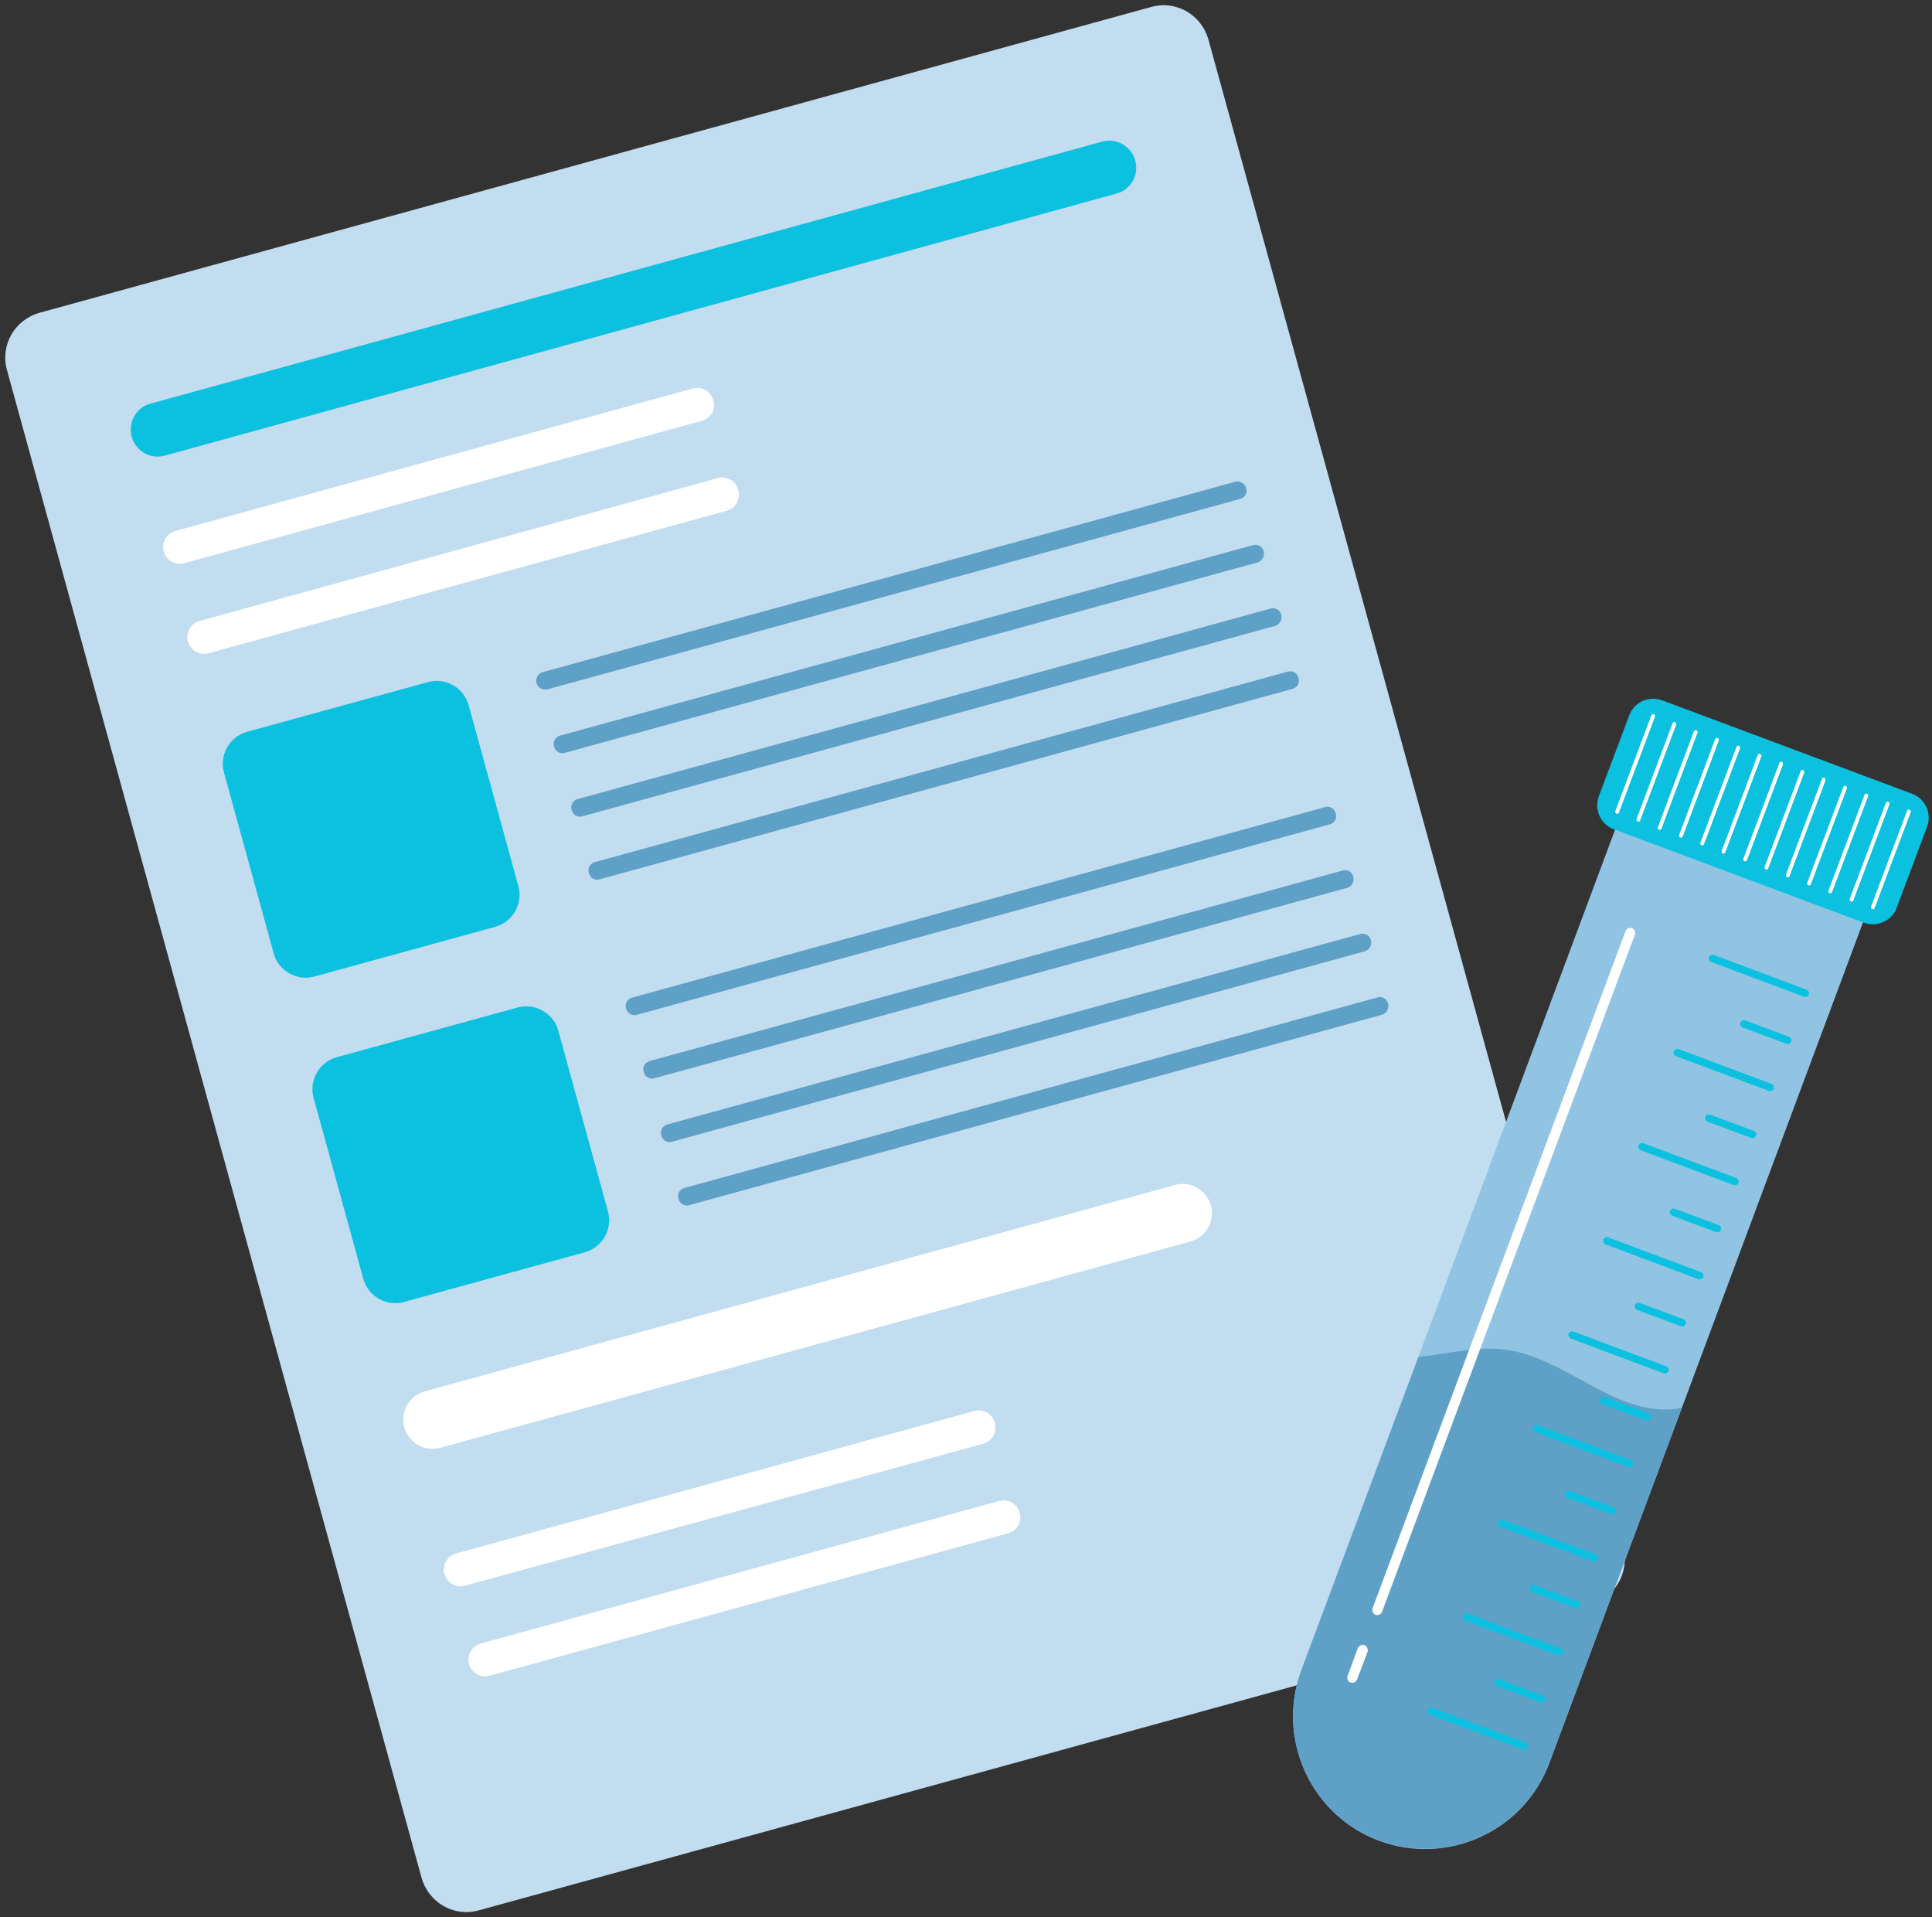
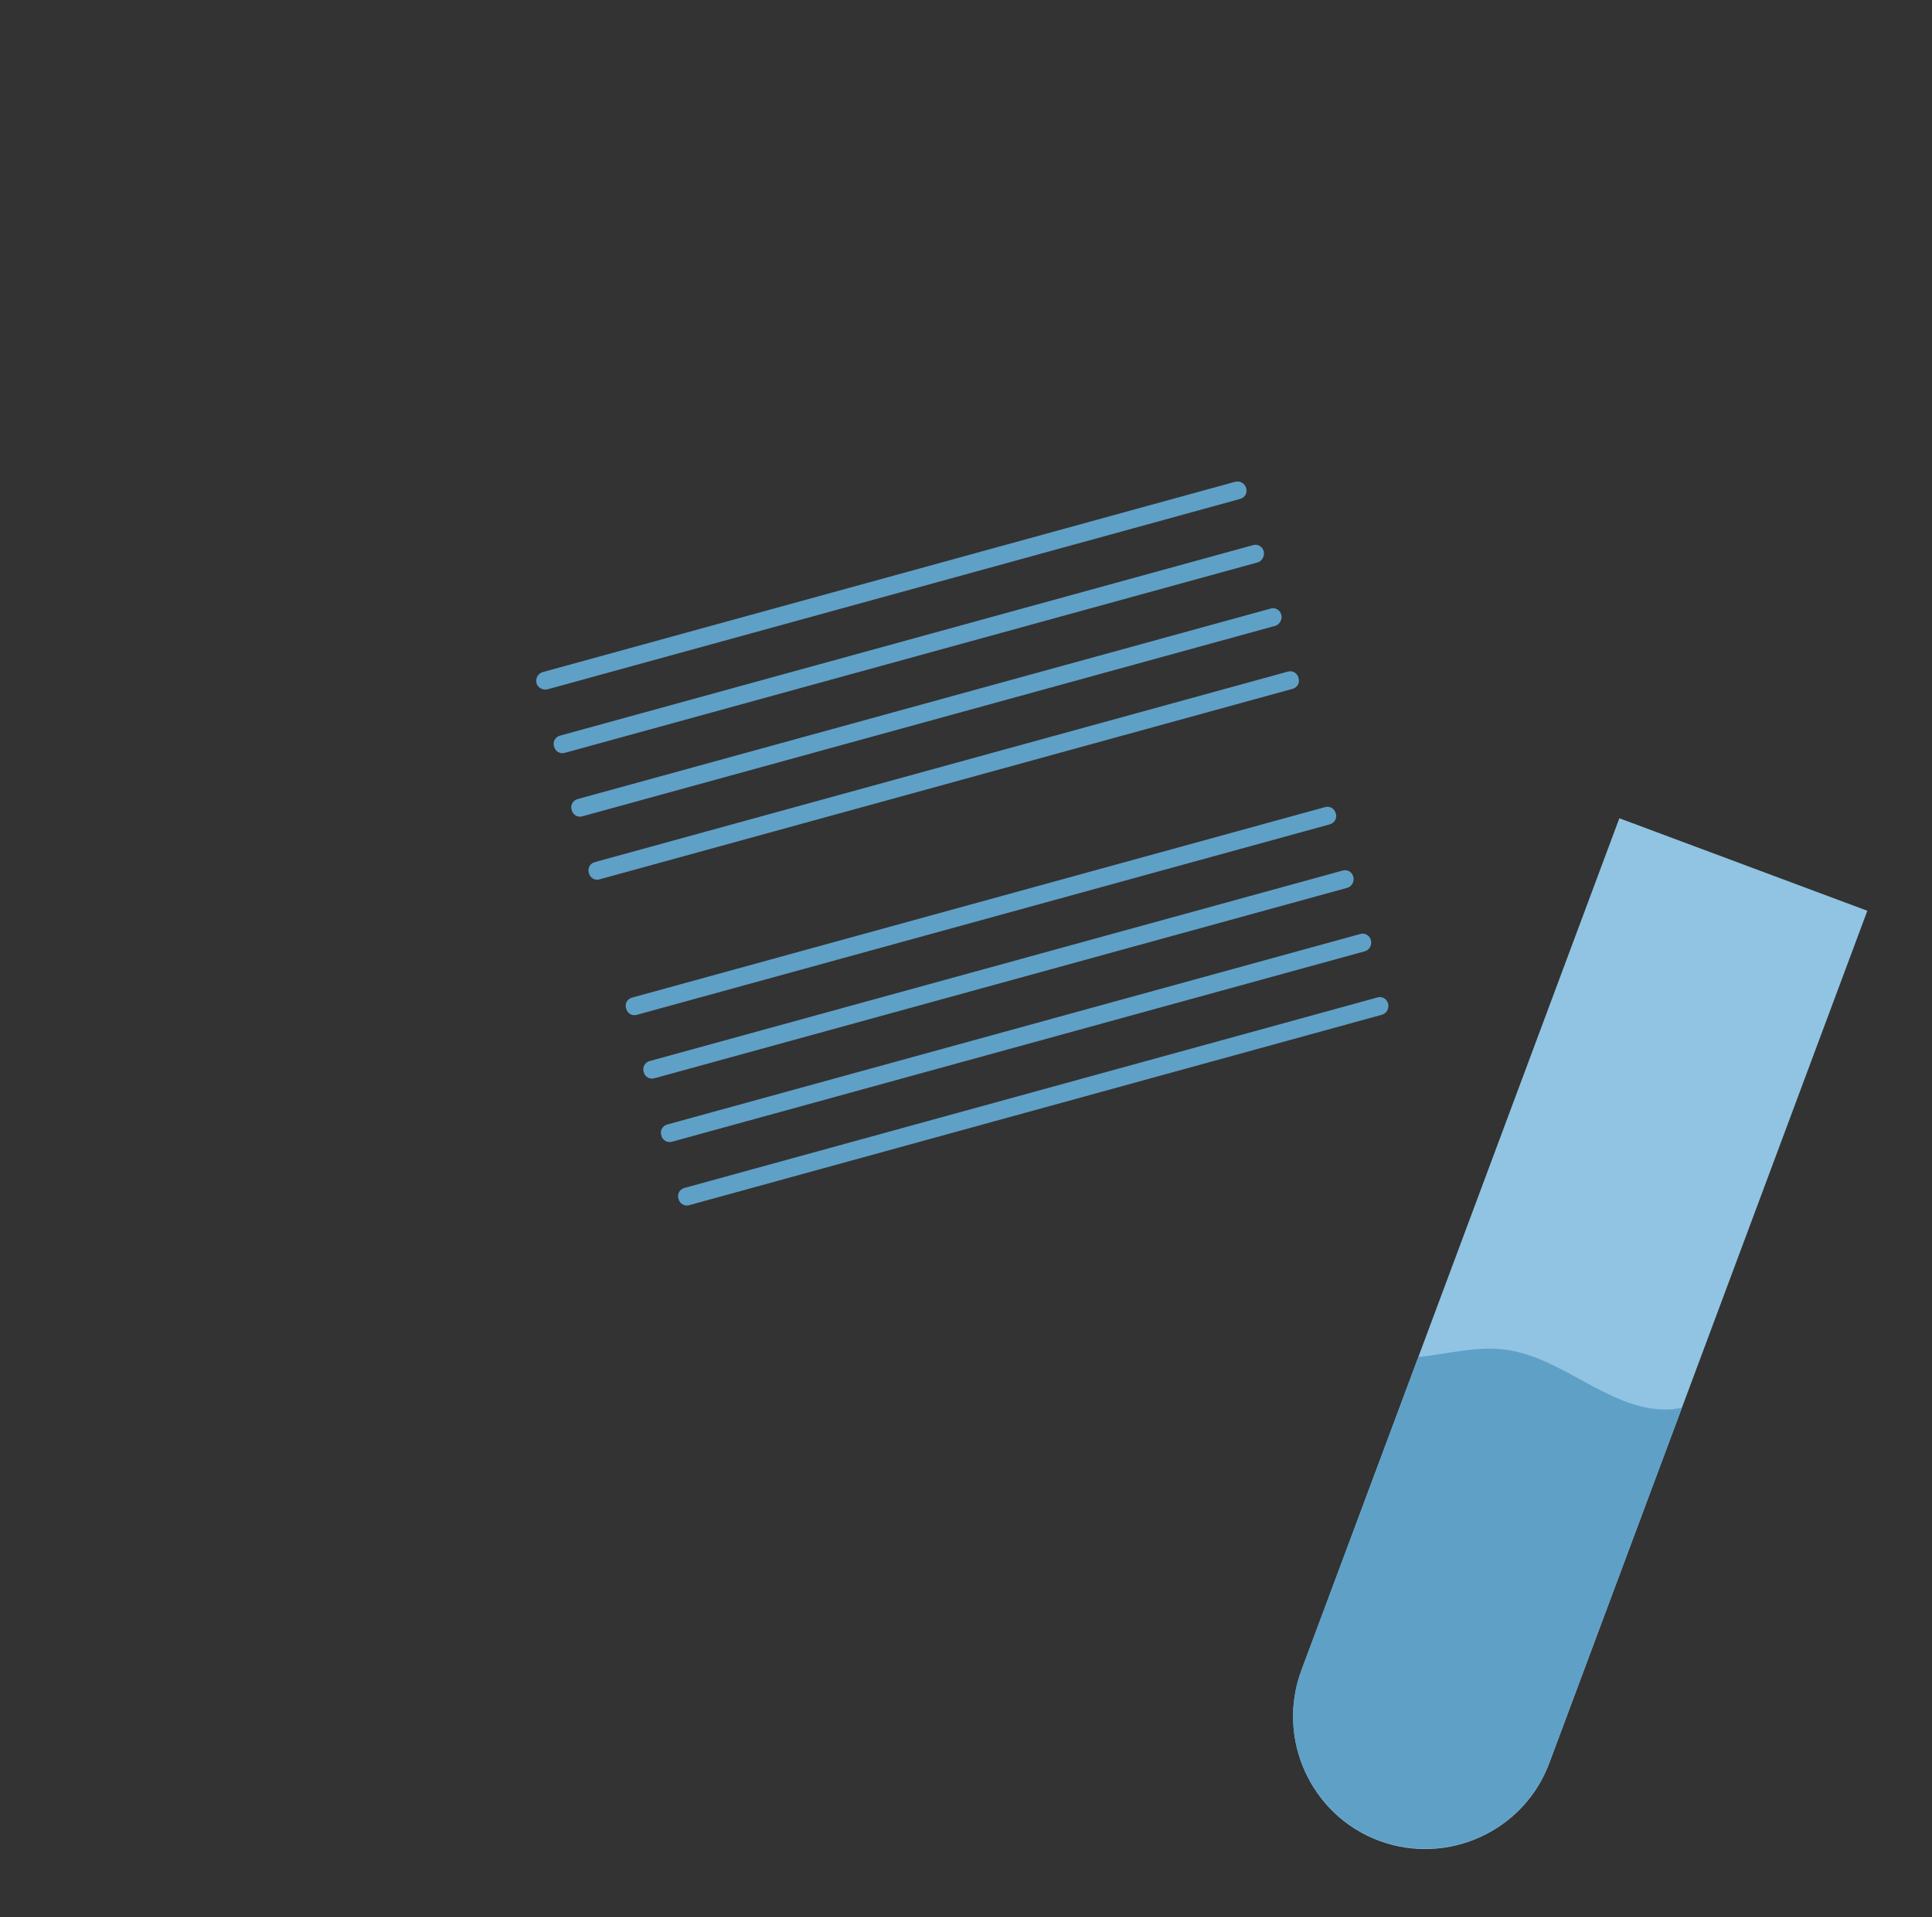
<svg xmlns="http://www.w3.org/2000/svg" fill="#000000" height="468.4" preserveAspectRatio="xMidYMid meet" version="1" viewBox="-1.3 -1.3 472.1 468.4" width="472.1" zoomAndPan="magnify">
  <rect x="-1.3" y="-1.3" width="472.1" height="468.4" fill="#333333" stroke="none" />
  <g id="change1_1">
-     <path d="M387.3,390.7l-271.6,74.7c-6.1,1.7-12.3-1.9-14-8L0.4,89.1c-1.7-6.1,1.9-12.3,8-14L280,0.4 c6.1-1.7,12.3,1.9,14,8l101.3,368.3C397,382.7,393.4,389,387.3,390.7z" fill="#c2ddf0" />
-   </g>
+     </g>
  <g id="change2_1">
    <path d="M455,221.2l-77.7,208.2c-6.2,16.7-24.9,25.2-41.6,19h0c-16.7-6.2-25.2-24.9-19-41.6l77.7-208.2L455,221.2z" fill="#91c4e3" />
  </g>
  <g id="change3_1">
    <path d="M301.7,120.6l-169.2,46.5c-1.2,0.3-2.4-0.4-2.7-1.5c-0.3-1.2,0.4-2.4,1.5-2.7l169.2-46.5 c1.2-0.3,2.4,0.4,2.7,1.5C303.6,119.1,302.9,120.3,301.7,120.6z M307.5,133.4c-0.3-1.2-1.5-1.9-2.7-1.5l-169.2,46.5 c-1.2,0.3-1.9,1.5-1.5,2.7c0.3,1.2,1.5,1.9,2.7,1.5L306,136.1C307.1,135.8,307.8,134.5,307.5,133.4z M311.8,148.9 c-0.3-1.2-1.5-1.9-2.7-1.5l-169.2,46.5c-1.2,0.3-1.9,1.5-1.5,2.7c0.3,1.2,1.5,1.9,2.7,1.5l169.2-46.5 C311.4,151.3,312.1,150,311.8,148.9z M316,164.3c-0.3-1.2-1.5-1.9-2.7-1.5l-169.2,46.5c-1.2,0.3-1.9,1.5-1.5,2.7 c0.3,1.2,1.5,1.9,2.7,1.5l169.2-46.5C315.7,166.7,316.4,165.5,316,164.3z M325.1,197.4c-0.3-1.2-1.5-1.9-2.7-1.5l-169.2,46.5 c-1.2,0.3-1.9,1.5-1.5,2.7c0.3,1.2,1.5,1.9,2.7,1.5l169.2-46.5C324.8,199.8,325.5,198.6,325.1,197.4z M329.4,212.9 c-0.3-1.2-1.5-1.9-2.7-1.5l-169.2,46.5c-1.2,0.3-1.9,1.5-1.5,2.7c0.3,1.2,1.5,1.9,2.7,1.5l169.2-46.5 C329,215.3,329.7,214.1,329.4,212.9z M333.7,228.4c-0.3-1.2-1.5-1.9-2.7-1.5l-169.2,46.5c-1.2,0.3-1.9,1.5-1.5,2.7 c0.3,1.2,1.5,1.9,2.7,1.5l169.2-46.5C333.3,230.8,334,229.6,333.7,228.4z M337.9,243.9c-0.3-1.2-1.5-1.9-2.7-1.5L166,288.9 c-1.2,0.3-1.9,1.5-1.5,2.7c0.3,1.2,1.5,1.9,2.7,1.5l169.2-46.5C337.5,246.3,338.2,245.1,337.9,243.9z M407.2,343 c-14.6,1-26.3-12.8-40.8-14.6c-7-0.9-14,1.1-21.1,1.8l-28.6,76.5c-6.2,16.7,2.2,35.3,19,41.6h0c16.7,6.2,35.3-2.2,41.6-19l32.4-86.7 C408.8,342.8,408,342.9,407.2,343z" fill="#5fa0c7" />
  </g>
  <g id="change4_1">
-     <path d="M276.1,37.9c1,3.5-1.1,7.2-4.6,8.1L39,110c-3.5,1-7.2-1.1-8.1-4.6c-1-3.5,1.1-7.2,4.6-8.1l232.5-64 C271.5,32.3,275.1,34.4,276.1,37.9z M119.8,225.1c4.2-1.2,6.7-5.6,5.6-9.8l-12.2-44.4c-1.2-4.2-5.6-6.7-9.8-5.6L59,177.5 c-4.2,1.2-6.7,5.6-5.6,9.8l12.2,44.4c1.2,4.2,5.6,6.7,9.8,5.6L119.8,225.1z M135.1,250.4c-1.2-4.2-5.6-6.7-9.8-5.6L80.9,257 c-4.2,1.2-6.7,5.6-5.6,9.8l12.2,44.4c1.2,4.2,5.6,6.7,9.8,5.6l44.4-12.2c4.2-1.2,6.7-5.6,5.6-9.8L135.1,250.4z M465.9,192.6 l-61-22.8c-3.3-1.2-6.9,0.4-8.1,3.7l-7.4,19.7c-1.2,3.3,0.4,6.9,3.7,8.1l61,22.8c3.3,1.2,6.9-0.4,8.1-3.7l7.4-19.7 C470.8,197.5,469.2,193.8,465.9,192.6z M388.7,378.4L366,370c-0.5-0.2-1,0.1-1.2,0.5c-0.2,0.5,0.1,1,0.5,1.2l22.7,8.5 c0.5,0.2,1-0.1,1.2-0.5S389.2,378.6,388.7,378.4z M393,366.9l-10.7-4c-0.5-0.2-1,0.1-1.2,0.5s0.1,1,0.5,1.2l10.7,4 c0.5,0.2,1-0.1,1.2-0.5S393.5,367.1,393,366.9z M397.3,355.4l-22.7-8.5c-0.5-0.2-1,0.1-1.2,0.5c-0.2,0.5,0.1,1,0.5,1.2l22.7,8.5 c0.5,0.2,1-0.1,1.2-0.5C398,356.1,397.7,355.6,397.3,355.4z M384.4,389.9l-10.7-4c-0.5-0.2-1,0.1-1.2,0.5c-0.2,0.5,0.1,1,0.5,1.2 l10.7,4c0.5,0.2,1-0.1,1.2-0.5C385.1,390.6,384.9,390.1,384.4,389.9z M371.5,424.4l-22.7-8.5c-0.5-0.2-1,0.1-1.2,0.5 c-0.2,0.5,0.1,1,0.5,1.2l22.7,8.5c0.5,0.2,1-0.1,1.2-0.5S372,424.6,371.5,424.4z M380.1,401.4l-22.7-8.5c-0.5-0.2-1,0.1-1.2,0.5 s0.1,1,0.5,1.2l22.7,8.5c0.5,0.2,1-0.1,1.2-0.5C380.8,402.1,380.6,401.6,380.1,401.4z M375.8,412.9l-10.7-4c-0.5-0.2-1,0.1-1.2,0.5 c-0.2,0.5,0.1,1,0.5,1.2l10.7,4c0.5,0.2,1-0.1,1.2-0.5C376.5,413.6,376.3,413.1,375.8,412.9z M431.6,263.5l-22.7-8.5 c-0.5-0.2-1,0.1-1.2,0.5c-0.2,0.5,0.1,1,0.5,1.2l22.7,8.5c0.5,0.2,1-0.1,1.2-0.5S432.1,263.7,431.6,263.5z M401.6,344l-10.7-4 c-0.5-0.2-1,0.1-1.2,0.5c-0.2,0.5,0.1,1,0.5,1.2l10.7,4c0.5,0.2,1-0.1,1.2-0.5C402.3,344.7,402,344.1,401.6,344z M435.9,252l-10.7-4 c-0.5-0.2-1,0.1-1.2,0.5c-0.2,0.5,0.1,1,0.5,1.2l10.7,4c0.5,0.2,1-0.1,1.2-0.5S436.4,252.2,435.9,252z M440.2,240.5l-22.7-8.5 c-0.5-0.2-1,0.1-1.2,0.5c-0.2,0.5,0.1,1,0.5,1.2l22.7,8.5c0.5,0.2,1-0.1,1.2-0.5C440.9,241.2,440.6,240.7,440.2,240.5z M423,286.5 l-22.7-8.5c-0.5-0.2-1,0.1-1.2,0.5s0.1,1,0.5,1.2l22.7,8.5c0.5,0.2,1-0.1,1.2-0.5C423.7,287.2,423.5,286.7,423,286.5z M427.3,275 l-10.7-4c-0.5-0.2-1,0.1-1.2,0.5c-0.2,0.5,0.1,1,0.5,1.2l10.7,4c0.5,0.2,1-0.1,1.2-0.5C428,275.7,427.8,275.2,427.3,275z M410.1,321 l-10.7-4c-0.5-0.2-1,0.1-1.2,0.5s0.1,1,0.5,1.2l10.7,4c0.5,0.2,1-0.1,1.2-0.5S410.6,321.2,410.1,321z M405.9,332.5l-22.7-8.5 c-0.5-0.2-1,0.1-1.2,0.5c-0.2,0.5,0.1,1,0.5,1.2l22.7,8.5c0.5,0.2,1-0.1,1.2-0.5C406.6,333.2,406.3,332.6,405.9,332.5z M414.4,309.5 l-22.7-8.5c-0.5-0.2-1,0.1-1.2,0.5c-0.2,0.5,0.1,1,0.5,1.2l22.7,8.5c0.5,0.2,1-0.1,1.2-0.5S414.9,309.7,414.4,309.5z M418.7,298 l-10.7-4c-0.5-0.2-1,0.1-1.2,0.5s0.1,1,0.5,1.2l10.7,4c0.5,0.2,1-0.1,1.2-0.5C419.4,298.7,419.2,298.2,418.7,298z" fill="#0cc0df" />
-   </g>
+     </g>
  <g id="change5_1">
-     <path d="M170.2,101.5L43.7,136.3c-2.2,0.6-4.4-0.7-5-2.9c-0.6-2.2,0.7-4.4,2.9-5L168,93.6c2.2-0.6,4.4,0.7,5,2.9v0 C173.7,98.7,172.4,100.9,170.2,101.5z M179.1,118.4c-0.6-2.2-2.9-3.5-5-2.9L47.5,150.4c-2.2,0.6-3.5,2.9-2.9,5 c0.6,2.2,2.9,3.5,5,2.9l126.6-34.8C178.5,122.9,179.7,120.6,179.1,118.4z M241.8,346.3c-0.6-2.2-2.9-3.5-5-2.9l-126.6,34.8 c-2.2,0.6-3.5,2.9-2.9,5c0.6,2.2,2.9,3.5,5,2.9L239,351.4C241.1,350.8,242.4,348.5,241.8,346.3z M242.8,365.4l-126.6,34.8 c-2.2,0.6-3.5,2.9-2.9,5v0c0.6,2.2,2.9,3.5,5,2.9L245,373.3c2.2-0.6,3.5-2.9,2.9-5C247.3,366.1,245,364.8,242.8,365.4z M294.6,293.2 c-1.1-3.8-5-6.1-8.8-5l-183.3,50.4c-3.8,1.1-6.1,5-5,8.8s5,6.1,8.8,5L289.6,302C293.4,300.9,295.6,297,294.6,293.2L294.6,293.2z M397.6,225.5c-0.7-0.3-1.4,0-1.7,0.7l-61.8,165.4c-0.2,0.6,0.1,1.3,0.7,1.6c0.6,0.2,1.3-0.1,1.6-0.7L398.2,227 C398.4,226.5,398.1,225.8,397.6,225.5z M332.1,400.6c-0.6-0.2-1.3,0.1-1.6,0.7l-2.5,6.8c-0.2,0.6,0,1.3,0.6,1.6 c0.7,0.3,1.4,0,1.7-0.7l2.6-6.8C333,401.5,332.7,400.8,332.1,400.6z M393.7,197.5c0.2,0.1,0.5,0,0.6-0.3l8.8-23.4 c0.1-0.2,0-0.5-0.3-0.6c-0.2-0.1-0.5,0-0.6,0.3l-8.8,23.4C393.3,197.1,393.5,197.4,393.7,197.5z M408,175.1c-0.2-0.1-0.5,0-0.6,0.3 l-8.8,23.4c-0.1,0.2,0,0.5,0.3,0.6s0.5,0,0.6-0.3l8.8-23.4C408.3,175.5,408.2,175.2,408,175.1z M413.2,177.1c-0.2-0.1-0.5,0-0.6,0.3 l-8.8,23.4c-0.1,0.2,0,0.5,0.3,0.6c0.2,0.1,0.5,0,0.6-0.3l8.8-23.4C413.6,177.4,413.4,177.1,413.2,177.1z M418.4,179 c-0.2-0.1-0.5,0-0.6,0.3l-8.8,23.4c-0.1,0.2,0,0.5,0.3,0.6s0.5,0,0.6-0.3l8.8-23.4C418.8,179.3,418.6,179.1,418.4,179z M423.6,180.9 c-0.2-0.1-0.5,0-0.6,0.3l-8.8,23.4c-0.1,0.2,0,0.5,0.3,0.6c0.2,0.1,0.5,0,0.6-0.3l8.8-23.4C424,181.3,423.9,181,423.6,180.9z M428.8,182.9c-0.2-0.1-0.5,0-0.6,0.3l-8.8,23.4c-0.1,0.2,0,0.5,0.3,0.6s0.5,0,0.6-0.3l8.8-23.4C429.2,183.2,429.1,183,428.8,182.9z M434.1,184.8c-0.2-0.1-0.5,0-0.6,0.3l-8.8,23.4c-0.1,0.2,0,0.5,0.3,0.6s0.5,0,0.6-0.3l8.8-23.4 C434.4,185.2,434.3,184.9,434.1,184.8z M439.3,186.8c-0.2-0.1-0.5,0-0.6,0.3l-8.8,23.4c-0.1,0.2,0,0.5,0.3,0.6s0.5,0,0.6-0.3 l8.8-23.4C439.6,187.1,439.5,186.9,439.3,186.8z M444.5,188.7c-0.2-0.1-0.5,0-0.6,0.3l-8.8,23.4c-0.1,0.2,0,0.5,0.3,0.6 c0.2,0.1,0.5,0,0.6-0.3l8.8-23.4C444.8,189.1,444.7,188.8,444.5,188.7z M449.7,190.7c-0.2-0.1-0.5,0-0.6,0.3l-8.8,23.4 c-0.1,0.2,0,0.5,0.3,0.6s0.5,0,0.6-0.3l8.8-23.4C450.1,191,449.9,190.8,449.7,190.7z M454.9,192.6c-0.2-0.1-0.5,0-0.6,0.3l-8.8,23.4 c-0.1,0.2,0,0.5,0.3,0.6c0.2,0.1,0.5,0,0.6-0.3l8.8-23.4C455.3,193,455.2,192.7,454.9,192.6z M460.1,194.6c-0.2-0.1-0.5,0-0.6,0.3 l-8.8,23.4c-0.1,0.2,0,0.5,0.3,0.6s0.5,0,0.6-0.3l8.8-23.4C460.5,194.9,460.4,194.7,460.1,194.6z M465.3,196.5 c-0.2-0.1-0.5,0-0.6,0.3l-8.8,23.4c-0.1,0.2,0,0.5,0.3,0.6c0.2,0.1,0.5,0,0.6-0.3l8.8-23.4C465.7,196.9,465.6,196.6,465.3,196.5z" fill="#ffffff" />
-   </g>
+     </g>
</svg>